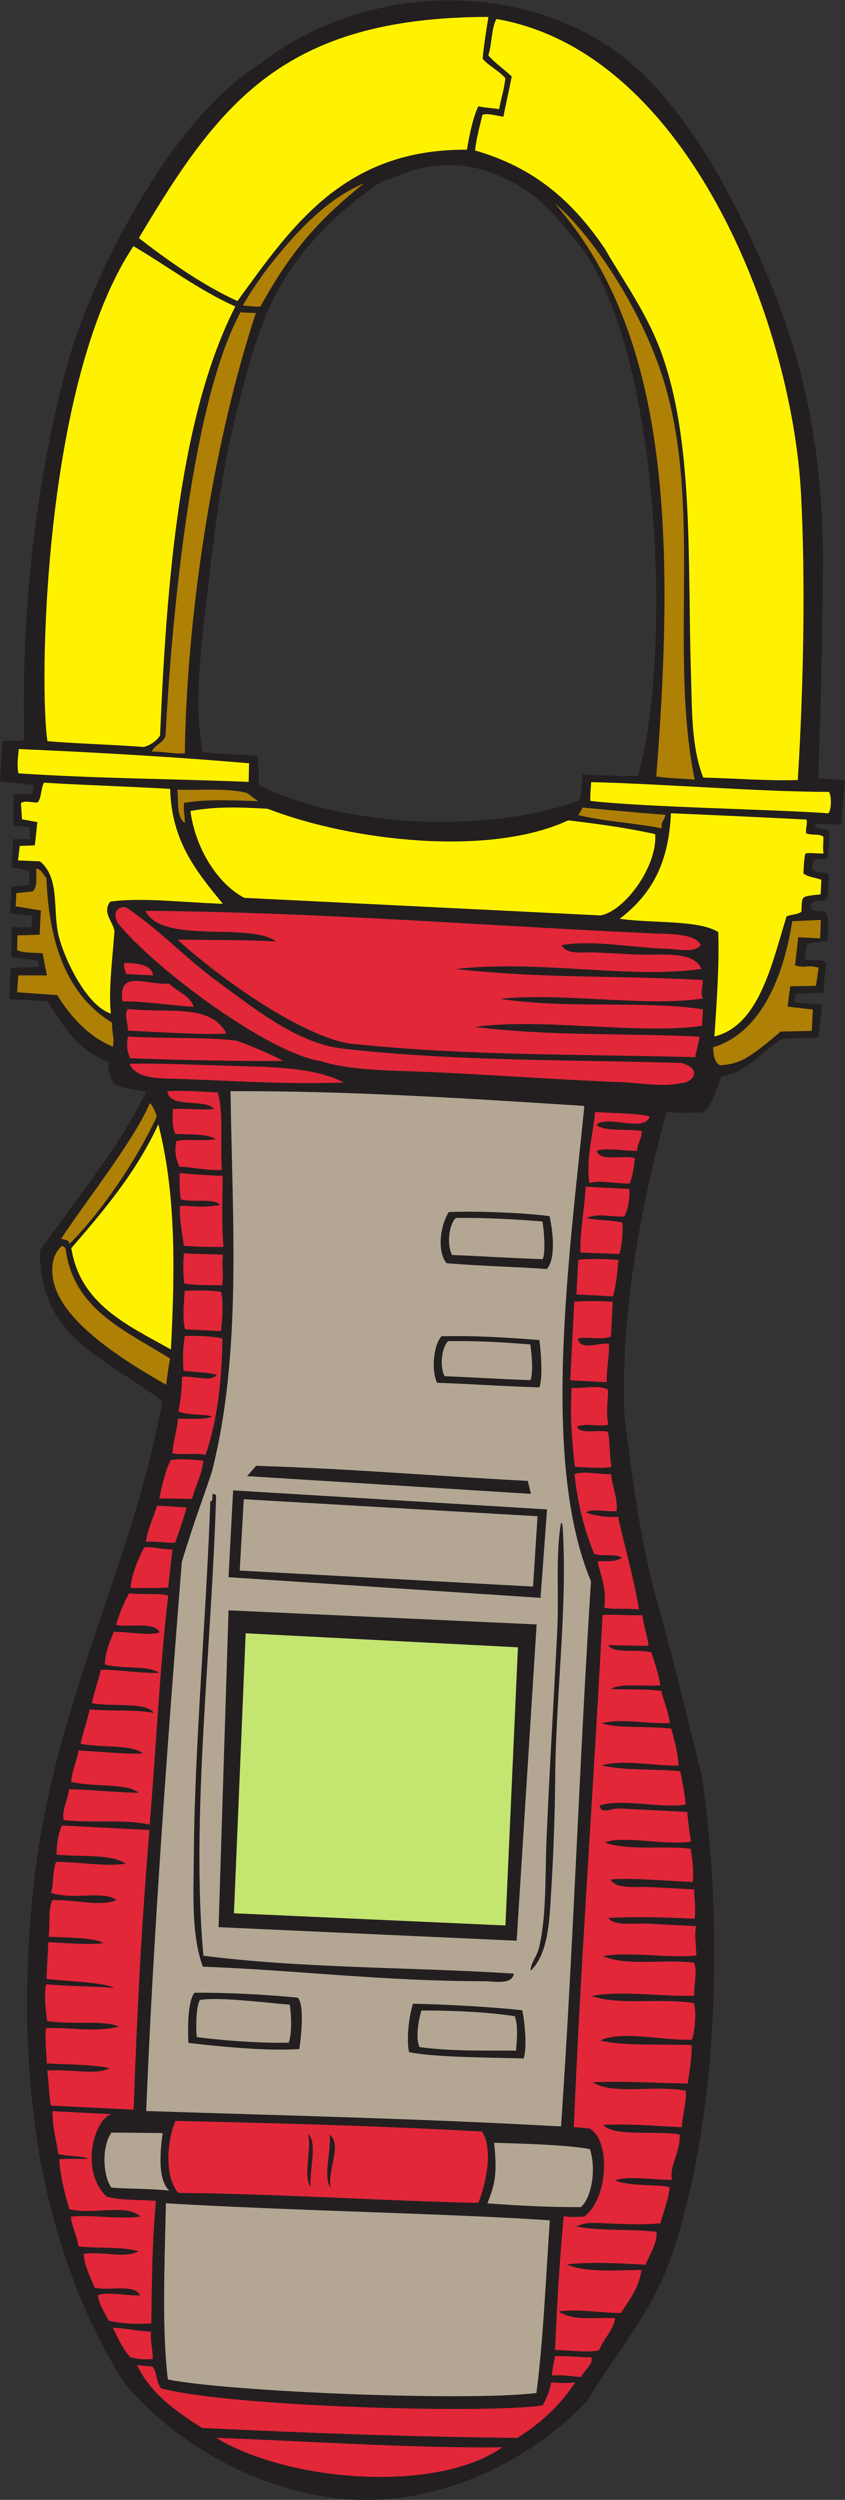
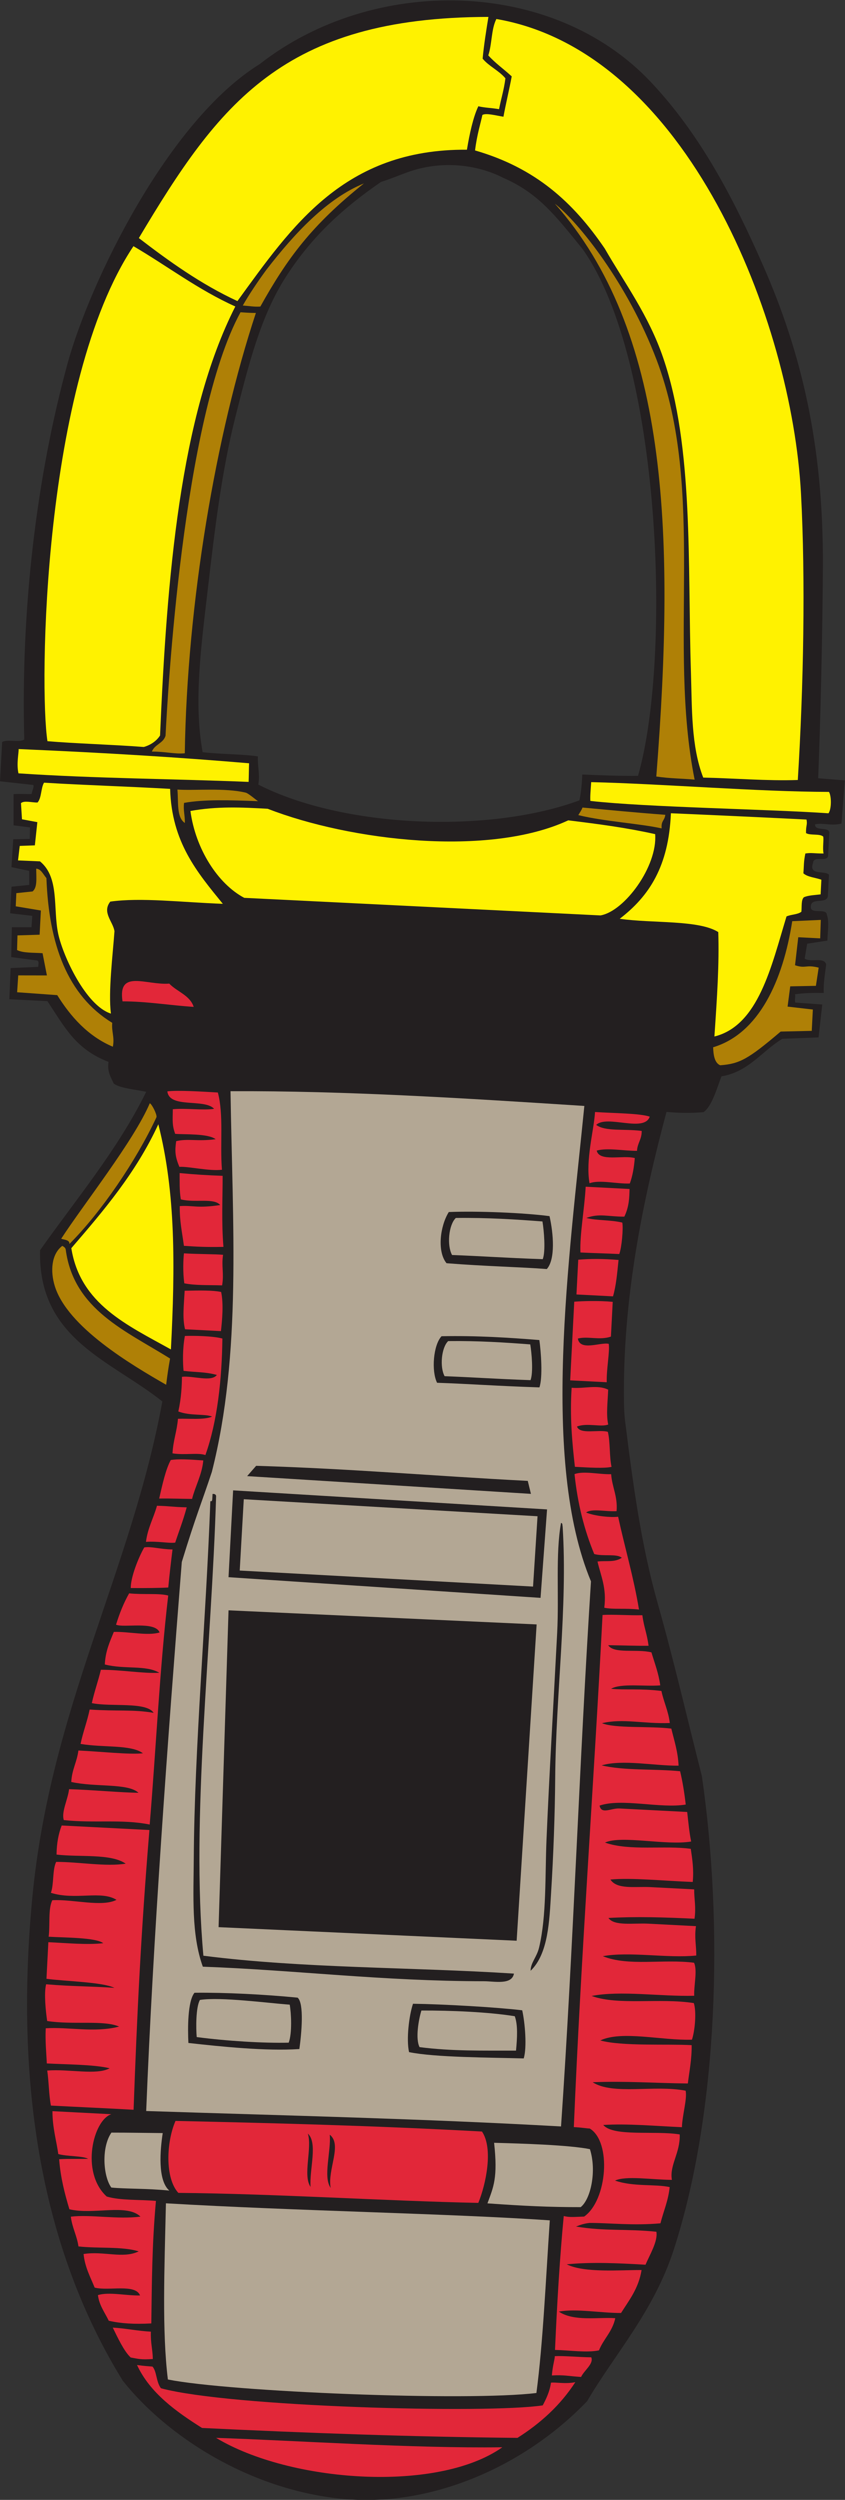
<svg xmlns="http://www.w3.org/2000/svg" viewBox="0 0 295.48 873.16" height="873.16" width="295.48" xml:space="preserve" id="svg2" version="1.1">
  <rect x="0" y="0" width="295.48" height="873.16" fill="#333333" stroke="none" />
  <defs id="defs6" />
  <g transform="matrix(1.333,0,0,-1.333,0,873.16)" id="g10">
    <g transform="scale(0.1)" id="g12">
      <path id="path14" style="fill:#231f20;fill-opacity:1;fill-rule:evenodd;stroke:none" d="m 2146.29,4511.09 69.84,-5.57 -8.68,-113.06 c -25.91,-7.15 -49.93,2.82 -69.31,-2.21 -0.87,-19.07 34.84,-5.14 37.36,-21.15 -1.07,-20.78 -2.15,-41.55 -3.23,-62.32 -4.14,-15.67 -38.23,1.85 -39.33,-17.19 -12.35,-34 29.1,-19.47 41.66,-31 -0.91,-17.58 -1.82,-35.15 -2.72,-52.73 0.89,-28.01 -45.06,-4.1 -44.88,-31.32 -1.68,-21.33 41.45,-2.24 42.15,-21.41 6.53,-16.97 1.98,-43.92 1.34,-67.35 l -53.03,-8.19 -6.59,-39.08 c 16.57,-10.96 50.33,5.38 56.4,-15.05 -2.33,-21.07 -7.84,-49.58 -6.29,-74.97 -33.86,0.39 -50.2,-0.09 -75.45,-3.33 1.79,-6.94 -1.66,-14.2 0.73,-21.84 l 70.76,-5.07 -9.75,-86.14 -94.93,-3.7 c -53.5,-31.91 -88.11,-86.61 -159.77,-98.38 -10.53,-26.74 -25.15,-80.07 -47.36,-93.87 -34.7,-2.89 -62.95,-2.24 -96.83,0.64 -61.2,-228.75 -115.77,-487.37 -111.52,-763.52 0.2,-13.24 1,-30.88 2.55,-43.38 21.09,-168.79 42.26,-326.42 85.76,-480.27 43.46,-153.73 78.51,-306 116,-452.99 56.77,-390.02 43.69,-878.63 -73.7,-1241.035 C 1714.84,493.105 1611.11,380.117 1540.31,258.77 1377.58,88.906 1130.61,-21.641 893.492,3.066 651.445,28.32 437.02,167.48 322.246,312.051 123.047,633.613 34.555,1053.91 84.844,1578.79 c 47.621,497.03 258.922,852.73 341.054,1299.34 -134.371,107.34 -326.449,162.65 -320.8,396.26 93.55,132.78 203.121,262.06 278.425,415.07 -24.793,5.67 -70.695,9.36 -85.394,22 -7.109,16.45 -17.387,30.04 -13.441,56.45 -86.352,33.34 -114.079,89.63 -160.309,159.16 l -99.844,4.99 3.387,81.69 72.258,3.13 c 0.41,7.61 2.941,14.15 -2.547,16.68 l -68.231,8.96 1.711,78.2 51.461,-0.01 2.176,29.86 -58.109,6.73 3.594,69.65 46.465,4.67 -0.121,36.82 -46.457,9.76 4.606,73.01 43.387,0.92 0.496,30.23 -43.035,5.4 0.027,81.65 c 17.82,1.45 27.93,-0.12 47.461,0.36 -0.027,6.31 7.758,20.12 3.992,23.77 L 0,4503.13 5.637,4606.09 c 13.965,8.16 44.844,-2.42 58.016,6.62 -9.312,344.65 32.633,688.72 113.305,984.26 57.981,212.43 262.898,636.19 504.356,785.44 298.468,233.27 768.337,225.82 1025.747,-46.72 131.26,-138.99 218.98,-308.85 295.16,-482.09 99.64,-226.6 157.98,-468.47 156.43,-786.71 -0.82,-172.03 -6.44,-410.4 -12.36,-555.8 z m -472.61,6.36 c -42.25,-0.81 -108.5,1.79 -146.24,3.45 -1.1,-32.62 -4.66,-54.29 -7.48,-67.7 -235.96,-87.22 -617.534,-73.01 -842.386,41.3 4.864,27.23 -2.57,49.6 -0.992,73.86 -37.496,5.97 -96.051,5.45 -144.934,10.99 -24.375,132.56 -3.351,281.65 13.973,431.44 17.793,153.84 36.57,306.6 70.949,443.33 35.551,141.35 67.254,268.85 134.606,372.76 68.039,104.97 148.914,178.34 248.25,246.72 24.084,7.5 46.334,17.04 69.604,25.44 88.35,31.92 182.52,20.5 250.83,-14.57 92.29,-40.01 136.9,-98.66 208.77,-187.19 205.76,-289.94 234.06,-1070.59 145.05,-1379.83 v 0" />
      <path id="path16" style="fill:#fff200;fill-opacity:1;fill-rule:evenodd;stroke:none" d="m 1281.29,6506.04 c -5.63,-34.29 -11.74,-72.72 -15.25,-109.36 16.62,-20.19 42.28,-30.8 59.82,-51.55 -4.24,-32.04 -10.49,-49.47 -16.73,-80.84 -21.07,3.6 -36.99,3.45 -54.33,7.61 -13.41,-27.94 -23.14,-72.35 -29.92,-113.81 -321.966,2.25 -459.181,-200.35 -602.052,-396.69 -96.035,44.42 -180.101,104.87 -258.586,165.11 209.59,351.26 377.582,578.62 917.048,579.53 v 0" />
      <path id="path18" style="fill:#fff200;fill-opacity:1;fill-rule:evenodd;stroke:none" d="m 2092.83,4506.54 c -79.07,-2.81 -169.14,4.71 -248.06,6.31 -31.93,82.2 -29.29,180.89 -32.22,273.91 -9.08,288.28 7.36,591.09 -72.73,825.65 -38.23,112.02 -101.38,196.24 -153.41,286.69 -82.77,121.36 -181.51,211.26 -340.22,257.04 4.83,40.89 15.27,73.47 19.24,92.97 9.67,5.79 37.02,-1.84 55.23,-4.64 6.49,35.04 15.18,70.73 21.74,105.69 -23.37,21.33 -41.57,33.34 -61.5,54.97 10.17,30.94 7.48,68.41 21.21,95.42 501.55,-86.19 775.14,-794.3 799.09,-1243.24 12.03,-225.57 6.82,-504.83 -8.37,-750.77 v 0" />
      <path id="path20" style="fill:#af8006;fill-opacity:1;fill-rule:evenodd;stroke:none" d="m 954.746,6069.75 c -137.82,-109.96 -201.234,-196.48 -271.754,-322.62 -14.328,-1.38 -32.715,1.81 -46.097,2.67 15.14,26.84 40.125,64.27 62.293,94.18 74.695,96.4 158.628,186.11 255.558,225.77 v 0" />
      <path id="path22" style="fill:#af8006;fill-opacity:1;fill-rule:evenodd;stroke:none" d="m 1455.56,6016.59 c 61.25,-47.72 191.25,-209.29 267.19,-410.05 130.02,-343.74 28.1,-742.95 99.42,-1099.04 -36.53,3.34 -62.01,2.61 -100.52,8.14 51.39,652.46 27.83,1169.45 -266.09,1500.95 v 0" />
      <path id="path24" style="fill:#fff200;fill-opacity:1;fill-rule:evenodd;stroke:none" d="M 617.289,5747.27 C 471.965,5461.75 437.488,5034.32 419.863,4623.16 c -9.004,-14.06 -23.929,-24.72 -42.574,-30.12 -83.476,6.4 -181.664,9.03 -252.809,15.19 -21.691,138.4 -13.011,939.76 225.598,1297.03 88.16,-51.51 170.172,-114.48 267.211,-157.99 v 0" />
      <path id="path26" style="fill:#af8006;fill-opacity:1;fill-rule:evenodd;stroke:none" d="m 630.93,5732.14 c 22.832,-1.63 32.992,-1.87 40.34,-1.79 -105.223,-317.39 -180.727,-763.01 -186.52,-1153.8 -25.988,-2.61 -50.437,4.64 -86.289,4.45 7.262,18.98 29.59,21.25 35.781,41.42 5.008,96.91 44.258,830.9 196.688,1109.72 v 0" />
      <path id="path28" style="fill:#fff200;fill-opacity:1;fill-rule:evenodd;stroke:none" d="m 2174.62,4475.33 c 6.93,-11.38 6.73,-45.45 -1.34,-56.06 -151.67,10.71 -477.04,15.62 -624.57,32.44 -0.86,11.25 0.51,26.3 2.15,49.23 189.62,-4.46 433.27,-25.1 623.76,-25.61 v 0" />
      <path id="path30" style="fill:#fff200;fill-opacity:1;fill-rule:evenodd;stroke:none" d="m 653.398,4550.34 c -0.41,-7.99 -0.8,-40.79 -1.214,-48.78 -197.809,8.13 -402.899,8.96 -603.746,22.4 -5.758,25.8 1.219,54.27 0.332,63.64 234.335,-9.98 426.152,-22.09 604.629,-37.26 v 0" />
      <path id="path32" style="fill:#af8006;fill-opacity:1;fill-rule:evenodd;stroke:none" d="m 676.988,4451.04 c -74.398,2.85 -141.668,4.98 -194.14,-4.47 -2.582,-19.08 2.441,-31.31 2.086,-52.68 -22.356,14.88 -16.434,55.26 -19.52,87.53 47.992,-3.04 123.961,5.15 179.652,-8.14 7.914,-2.7 24.957,-17.9 31.922,-22.24 v 0" />
      <path id="path34" style="fill:#af8006;fill-opacity:1;fill-rule:evenodd;stroke:none" d="m 1745.31,4415.34 c -2.18,-16.16 -11.4,-15.09 -9.63,-35.65 -56.96,12.74 -150.4,18.08 -218.62,34.84 3.49,6.13 8.73,13.07 10.96,19.81 76.14,-6.86 125.76,-12.09 217.29,-19 v 0" />
      <path id="path36" style="fill:#fff200;fill-opacity:1;fill-rule:evenodd;stroke:none" d="m 2115.66,4402.91 c 2.82,-14.21 -1.64,-14.19 -1.27,-35.47 10.99,-6.85 35.36,-0.94 44.99,-9.02 2.25,-7.1 -2.11,-30.56 1.04,-44.51 -25.58,-0.06 -31.42,2.63 -47.76,0.02 -4.71,-22.53 -3.56,-32.13 -5.17,-51.88 10.82,-10.04 31.6,-11.11 47.19,-16.85 -0.66,-12.78 -1.32,-25.56 -1.98,-38.35 -15.07,-1.87 -31.44,-2.3 -43.64,-7.36 -7.76,-6.58 -5.49,-24.32 -6.77,-38.1 -9.79,-7.73 -27.26,-6.94 -39.09,-12.39 -39.68,-130.07 -73.23,-285.91 -189.11,-314.59 7.16,105.63 12.76,188.6 10.13,273.6 -51.19,32.48 -172.65,22.51 -258.56,34.89 77.52,59.34 128.53,137.58 134.28,276.49 117.44,-4.98 272.83,-12.23 355.72,-16.48 v 0" />
      <path id="path38" style="fill:#fff200;fill-opacity:1;fill-rule:evenodd;stroke:none" d="m 446.285,4483.3 c 3.828,-139.76 70.985,-218.68 138.258,-301.23 -109.207,4.02 -214.223,17.11 -295.219,5.8 -22.426,-28.42 7.313,-52.35 10.965,-77.64 -4.535,-63.39 -16.461,-157.4 -9.371,-215.8 -65.895,20.84 -125.969,151.6 -138.203,209 -14.145,66.33 4.094,147.62 -47.871,189.93 l -57.547,2.46 4.496,38.01 39.66,1.43 6.531,60.81 -40.324,7.52 -2.621,42.26 c 8.363,7.61 28.285,1.44 43.34,1.65 10.879,11.59 8.629,37.74 17.109,51.99 114.102,-6.92 204.43,-9.1 330.797,-16.19 v 0" />
      <path id="path40" style="fill:#fff200;fill-opacity:1;fill-rule:evenodd;stroke:none" d="m 1718.66,4364.67 c 6.5,-84.22 -80.2,-202.06 -143.41,-213 l -934.547,46.09 c -69.457,36.76 -127.871,128.36 -141.152,227.6 69.914,12.62 133.918,9.62 202.582,5.78 217.5,-84.38 580.617,-127.02 788.517,-30.32 83.87,-10.22 155.8,-19.98 228.01,-36.15 v 0" />
      <path id="path42" style="fill:#af8006;fill-opacity:1;fill-rule:evenodd;stroke:none" d="m 95,4274.26 c 12.297,-1.09 16.852,-12.54 26.785,-25.03 6.391,-172.49 54.707,-307.16 172.688,-379.02 -2.332,-23.42 6.578,-36.72 1.578,-62.56 -65.692,27.6 -111.211,79.62 -145.899,135.17 l -105.207,7.57 2.875,44.18 75.231,-0.15 -11.41,58.27 c -23.383,1.76 -50.649,0.03 -66.868,8.26 l 1.066,38.39 58.105,1.81 3.274,63.4 -65.926,11.01 1.574,34.49 42.562,4.44 c 13.027,10.9 9.586,34.42 9.57,59.77 v 0" />
      <path id="path44" style="fill:#af8006;fill-opacity:1;fill-rule:evenodd;stroke:none" d="m 2153.16,4139.92 -1.6,-48.36 -57.52,2.97 -8.47,-73.43 c 28.86,-9.44 27.57,2.42 62.03,-6.24 l -7.28,-47.69 -67.35,-1.33 -6.95,-53.11 66.29,-7.63 -2.88,-55.92 -81.51,-1.82 c -85.19,-72.26 -107.39,-84.49 -158.66,-88.32 -15.02,6.25 -17.97,27.84 -18.49,47.17 120.25,36 183.19,174.86 207.46,330.39 l 74.93,3.32 v 0" />
      <path id="path46" style="fill:#e22739;fill-opacity:1;fill-rule:evenodd;stroke:none" d="m 508.121,3912.06 c -61.512,3.87 -123.898,14.56 -186.703,14.45 -12.961,85.17 62.488,41.67 122.562,46.53 20.29,-21.31 54.18,-30.36 64.141,-60.98 v 0" />
      <path id="path48" style="fill:#af8006;fill-opacity:1;fill-rule:evenodd;stroke:none" d="m 392.926,3659.47 c 5.41,-1.99 18.976,-28.76 17.644,-36.27 -53.398,-114.8 -145.925,-250.03 -228.5,-332.47 1.586,12.06 -18.062,11.23 -21.441,13.97 59.351,91.14 190.211,256.04 232.297,354.77 v 0" />
      <path id="path50" style="fill:#fff200;fill-opacity:1;fill-rule:evenodd;stroke:none" d="m 415.328,3604.43 c 45.633,-179.44 44.235,-371.7 33.012,-589.98 -114.887,63.97 -237.887,118.81 -261.25,265.32 84.875,98.47 169.476,197.24 228.238,324.66 v 0" />
      <path id="path52" style="fill:#b3a794;fill-opacity:1;fill-rule:evenodd;stroke:none" d="m 1423.02,3349.81 c 4,-23.92 8.69,-78.07 0.72,-98.85 -100.41,3.51 -162.46,8.16 -237.85,10.9 -13.81,24.91 -9.13,78.93 9.82,97.1 83.38,1.06 158.99,-3.9 227.31,-9.15 v 0" />
      <path id="path54" style="fill:#af8006;fill-opacity:1;fill-rule:evenodd;stroke:none" d="m 163.363,3285.8 c 4.16,-2.34 8.36,-4.65 9.098,-10.08 21.055,-157.73 159.41,-213.32 273.656,-285.19 -5.004,-27.85 -6.969,-42.97 -10.258,-68.67 -89.316,51.3 -259.312,150.97 -292.32,259.23 -11.625,38.15 -9.098,82.78 19.824,104.71 v 0" />
      <path id="path56" style="fill:#b3a794;fill-opacity:1;fill-rule:evenodd;stroke:none" d="m 1410.1,2577.38 -11.78,-184.29 -769.457,41.99 10.633,186.89 770.604,-44.59 v 0" />
-       <path id="path58" style="fill:#c4e570;fill-opacity:1;fill-rule:evenodd;stroke:none" d="m 644.465,2270.68 714.245,-36.72 -32.82,-728.86 -712.175,31.95 30.75,733.63 v 0" />
      <path id="path60" style="fill:#b3a794;fill-opacity:1;fill-rule:evenodd;stroke:none" d="m 1350.38,1267.3 c 8.41,-22.89 6.42,-56.83 3.27,-90.13 -87.61,0.25 -167.59,-1.82 -253.08,9.18 -11.19,22.13 -2.54,71.62 4.86,95.88 76.96,0.31 176.07,-3.79 244.95,-14.93 v 0" />
      <path id="path62" style="fill:#b3a794;fill-opacity:1;fill-rule:evenodd;stroke:none" d="m 760,1297.62 c 3.938,-21.17 6.715,-75 -2.699,-99.61 -66.332,-1.62 -161.879,4.26 -241.281,14.65 -1.973,22.71 -2.59,78.08 8.472,97.36 55,8.28 177.035,-8.18 235.508,-12.4 v 0" />
      <path id="path64" style="fill:#e22739;fill-opacity:1;fill-rule:evenodd;stroke:none" d="m 1264.36,965.156 c 30.31,-44.707 10.22,-138.847 -9.64,-186.972 -243.29,5 -532.275,24.023 -786.9,26.23 -35.382,38.633 -31.675,133.086 -7.414,188.555 246.149,-5.449 518.555,-12.11 803.954,-27.813 z M 814.691,820.137 c -3.402,45.683 19.504,115.078 -7.195,139.765 12.035,-37.91 -13.832,-109.98 7.195,-139.765 z m 52.731,-2.715 c -8.871,48.555 31.055,113.105 -2.402,139.512 3.828,-43.789 -18.106,-110.782 2.402,-139.512 v 0" />
      <path id="path66" style="fill:#b3a794;fill-opacity:1;fill-rule:evenodd;stroke:none" d="m 1547.51,918.945 c 18.1,-56.582 2.46,-130.781 -24.22,-151.894 -80.71,-0.098 -147.99,3.027 -244.6,9.902 15.96,43.125 27.56,66.817 17.48,158.711 76.06,-2.109 196.35,-5.703 251.34,-16.719 v 0" />
      <path id="path68" style="fill:#b3a794;fill-opacity:1;fill-rule:evenodd;stroke:none" d="M 426.871,961.133 C 420.266,917.91 412.734,837.93 444.105,810.43 c -58.246,5.898 -116.55,4.199 -152.132,8.008 -21.227,29.355 -26.66,104.785 0.316,143.906 42.301,0.058 99.629,-0.977 134.582,-1.211 v 0" />
      <path id="path70" style="fill:#b3a794;fill-opacity:1;fill-rule:evenodd;stroke:none" d="m 1442.26,732.441 c -10.85,-161.386 -18.06,-323.73 -35.13,-452.363 -180.41,-22.305 -804.485,2.949 -966.735,35.352 -15.512,126.093 -9.016,289.726 -5.141,461.66 349.84,-20.371 739.786,-26.426 1007.006,-44.649 v 0" />
      <path id="path72" style="fill:#e22739;fill-opacity:1;fill-rule:evenodd;stroke:none" d="m 137.621,1018.52 c 44.746,-2.31 109.715,-5.67 154.449,-7.97 -47.242,-14.749 -81.828,-152.093 -12.183,-215.667 35.441,-10.703 86.054,-7.715 129.176,-11.485 -10.411,-116.035 -10.668,-213.066 -12.125,-321.035 -45.551,-2.383 -79.942,-0.293 -111.622,7.032 -10.746,22.343 -24.968,39.98 -28.386,67.128 28.359,9.102 74.734,-1.777 110.504,-0.898 -12.469,31.426 -82.289,11.094 -119.106,20.566 -11.238,27.95 -25.551,53.125 -29.094,88.028 52.543,8.418 103.797,-13.106 144.551,6.933 -42.597,13.399 -106.953,7.149 -157.941,12.969 -4.071,28.32 -16.547,49.063 -20.008,77.93 50.602,6.308 123.035,-7.735 182.648,0.195 -35.964,34.649 -123.164,4.004 -186.453,19.238 -12.211,40.782 -23.215,82.657 -26.875,131.153 27.699,1.562 52.278,0.273 75.969,1.054 -13.676,8.008 -55.703,5.957 -78.242,12.5 -4.414,33.008 -15.488,69.454 -15.262,112.329 z M 1685.09,2318.05 c 3.84,-30.37 12.09,-47.78 16.27,-80.1 -32.45,-0.29 -59.47,0.9 -105.83,1.56 14.31,-23.42 75.1,-9.16 113.36,-18.81 8.54,-28.86 18.65,-53.96 23.15,-86.48 -41.13,-3.38 -102.95,6.21 -129,-8.91 35.16,-3.75 77.3,1.17 132.05,-5.72 5.82,-28.26 18.58,-53.52 21.93,-84.02 -69.25,-2.54 -122.84,12.71 -177.86,-0.43 33.84,-14.18 124.39,-7.17 181.9,-14.2 7.49,-31.35 17.42,-60.47 19.03,-97.11 -62.26,-0.78 -146.63,16.97 -201.83,0.82 58.56,-14.24 138.93,-8.79 205.87,-15.45 6.58,-27.58 11.24,-56.91 14.73,-87.27 -66.18,-11.07 -167.92,17.27 -226.05,-2.75 4.96,-24.14 30.32,-6.19 52.48,-7.52 59.14,-3.05 118.26,-6.09 177.38,-9.16 3.01,-26.21 5.36,-53.05 10.4,-77.42 -65.44,-11.15 -182.64,17.01 -226.03,-2.76 63.84,-22.71 157.31,-6.83 225.05,-16.42 3.92,-26.95 8.28,-53.48 5.13,-86.8 -75,2.72 -160.88,11.66 -215.95,6.35 17.23,-26.76 64.79,-17.75 104.71,-19.82 38.9,-2.02 81.69,-4.22 115.04,-5.94 -0.16,-26.06 5.29,-47.03 0.84,-76.96 -78.14,3.89 -154.77,6.08 -225.79,2.06 15.29,-21.92 64.95,-12.97 104.97,-15.02 43.53,-2.25 88.9,-4.59 124.62,-6.45 -4.43,-29.9 1.01,-50.88 0.84,-76.95 -75.21,-7.82 -174.61,11.17 -245.22,-1.74 67.05,-27.31 158.39,-6.76 239.43,-17.19 9.15,-20.68 -0.69,-58.51 0.34,-86.52 -87.75,-2.37 -192.72,14.35 -269.19,-0.53 70.78,-25.43 177.36,-4.57 268.21,-18.65 7.45,-23.38 2.81,-72.91 -4.95,-95.88 -78.33,-2.68 -183.66,24.59 -240.42,-1.99 56.67,-15.8 176.57,-8.73 239.68,-12.39 0.46,-37.67 -6.07,-67.59 -9.99,-100.41 -85.5,0.84 -161.45,6.74 -249.77,3.29 53.21,-34.44 162.32,-6.22 243.99,-22.21 4.39,-21.58 -8.81,-63.52 -9.75,-95.627 -69.88,3.145 -142.91,9.805 -206.38,5.84 26.75,-31.484 135.55,-14.179 200.59,-24.785 1.6,-48.789 -27.21,-80.293 -20.57,-119.082 -53.54,0.41 -120.53,11.524 -149.09,-1.914 48.33,-16.562 105.57,-8.613 143.31,-17.012 -3.77,-36.367 -16.24,-63.086 -24.13,-94.882 -71.91,-6.524 -136.28,1.269 -185.96,0.976 -13.58,-1.25 -24.63,-5.137 -35.58,-9.434 75.52,-12.656 133.64,-5.546 210.79,-13.652 4.54,-24.863 -18.12,-61.523 -28.49,-86.406 -72.4,4.238 -143.81,7.402 -206.63,1.055 45.57,-23.028 140.92,-14.707 196.3,-14.961 -7.94,-48.633 -32.56,-78.75 -53.88,-112.559 -53.12,-0.234 -117.61,12.168 -163.23,3.613 39.68,-26.445 103.4,-14.121 148.11,-17.265 -7.63,-35.45 -30.56,-53.946 -42.81,-84.297 -32.04,-6.699 -76.48,0.351 -115.29,1.152 5.43,123.594 12.69,244.317 22.92,350.84 16.32,-4.043 28.21,-2.129 53.47,-1.426 60.64,42.266 72.65,195.742 14.74,230.742 -7.81,0.176 -23.39,2.93 -41.77,3.672 18.7,448.692 52.24,894.202 75.36,1341.912 26.66,1.96 71.79,-1.56 104.45,-0.6 z M 391.949,1755.18 c -22.402,-271.25 -32.441,-482.56 -41.527,-732.99 -69.508,3.94 -138.703,6.91 -216.848,10.95 -5.5,28.56 -5.289,62.27 -9.679,91.82 57.843,4.51 129.468,-12.85 163.722,5.98 -41.176,10.11 -117.773,9.94 -164.851,12.65 -0.832,23.79 -4.578,58.07 -2.766,92.11 59.883,3.95 128.297,-12.24 192.488,4.5 -40.863,17.59 -120.418,3.98 -188.742,14.55 -3.726,25.11 -8.726,72.52 -2.754,96.27 70.196,-5.98 118.168,-4.95 179.16,-9.42 -30.816,15.39 -127.531,16.99 -178.261,23.79 1.648,31.95 3.3,63.91 4.949,95.88 49.258,-2.27 101.113,-7.38 144.055,-2.64 -19.727,15.41 -104.688,14.44 -143.313,17.01 4.191,30.82 -1.805,72.97 9.742,95.63 53.606,3.07 129.625,-18.73 168.274,0.92 -40.2,25.47 -108.102,-1.74 -172.075,18.49 8.247,22.97 3.668,60.14 13.797,81 59.297,0.14 130.668,-13.13 182.403,-4.61 -39.285,27.03 -120.215,16.52 -181.41,23.79 0.347,30.02 5.265,54.98 13.539,76.21 76.699,-3.96 153.398,-7.93 230.097,-11.89 z m 60.614,735.17 c -3.618,-29.41 -8.313,-68.61 -11.161,-99.71 -21.074,-1.25 -62.281,-1.73 -98.429,-1.38 -0.223,28.18 19.847,79.24 35.468,106.5 19.973,2.85 40.391,-4.84 74.122,-5.41 z m 80.707,233.24 c -3.204,-36.99 -21.59,-68.94 -29.391,-100.82 -22.719,0.18 -54.621,1.39 -86.305,1.04 8.699,37.87 17.02,76.15 30.364,100.84 18.285,3.2 48.031,1.74 85.332,-1.06 z m 50.136,319.44 c -1.355,-107.44 -13.265,-217.8 -44.597,-305.32 -19.778,6.86 -54.059,-0.76 -86.289,4.46 1.699,33.59 11.71,57.99 14.289,90.58 28.019,1.04 68.867,-3.43 89.57,5.71 -18.984,7.87 -57.566,1.38 -88.574,13.47 8.008,36.39 9.222,67.99 9.492,90.82 28.992,3.34 77.133,-14.57 91.574,4.91 -31.664,8.38 -52.34,6.48 -87.344,10.68 -2.007,20.41 -2.964,57.21 3.453,91.43 22.458,0.8 72.653,0.17 98.426,-6.74 z m -3.312,122.03 c 6.82,-31.51 2.586,-74.83 -0.492,-102.62 -30.36,1.56 -63.817,3.3 -94.176,4.86 -7.297,28.93 -3.02,63.17 -0.996,100.98 41.175,0.86 73.519,1.37 95.664,-3.22 z m 3.929,304.3 c 0.25,-50.3 -3.339,-124.1 2.172,-186.16 -44.988,-0.96 -68.925,0.41 -103.722,2.71 -5.075,37.63 -11.364,64.23 -10.918,104.14 35.175,2.37 44.761,-6.36 106.027,2.74 -16.176,19.57 -66.422,5.25 -103.23,14.88 -4.118,25.76 -2.868,44.07 -3.137,68.91 42.754,-3.99 71.457,-5.69 112.808,-7.22 z m 976.887,167.25 c 48.01,-3.29 117.68,-3.29 143.56,-12.22 -14.98,-42.52 -111.85,5.78 -140.49,-21.58 24.21,-17.9 71.98,-9.82 119.34,-15.78 0.39,-22.39 -11.21,-31.49 -12.3,-52.24 -34.97,-0.09 -77.84,8.6 -105.72,0.66 7,-30.24 68.87,-11.03 99.93,-19.59 -2.01,-24.8 -5.95,-47.46 -13.06,-66.61 -33.76,-1.42 -79.5,10.46 -105.71,0.66 -10.76,61.67 11.48,137.64 14.45,186.7 z m 61.69,-387.7 c -3.45,-33.34 -6.23,-67.41 -14.53,-95.37 -31.96,1.64 -63.92,3.3 -95.87,4.94 1.57,30.37 3.13,60.72 4.69,91.09 32.51,2.79 67.82,2.52 105.71,-0.66 z m -19.37,-561.33 c 2.4,-34.42 17.41,-57.44 14.22,-96.88 -27.26,-1.85 -64.87,7.76 -79.97,-3.57 23.32,-9.59 65.08,-13.4 84.02,-11.06 17.75,-81.5 40.69,-158.32 54.74,-243.14 -34.6,4.06 -68.64,-0.27 -91.07,4.71 6.67,51.72 -9.04,83.26 -17.79,121.07 23.23,2.95 44.42,-3.03 63.75,9.86 -13.84,11.41 -47.87,2.93 -72.34,9.81 -25.77,62.07 -43.51,131.39 -51.68,209.33 23.74,9.17 65.02,-1.13 96.12,-0.13 z m 4.09,451.58 c -1.57,-30.35 -3.13,-60.72 -4.7,-91.07 -30.22,-10.3 -60.61,1.83 -86.78,-5.14 5.76,-33.79 59,-9.04 81,-13.79 3.21,-20.25 -6.27,-66.31 -5.2,-100.66 -31.95,1.64 -63.91,3.28 -95.88,4.94 3.56,68.71 7.1,137.42 10.65,206.11 19.72,1.5 63.14,3.18 100.91,-0.39 z m -11.88,-230.1 c -1.28,-31.64 -5.67,-66.05 0.1,-91.33 -18.39,-7.57 -56.11,5.06 -81.99,-5.37 7.98,-21.75 56.52,-6.91 81,-13.81 6.6,-27.55 3.64,-63.73 9.67,-91.81 -19.23,-4.36 -58.97,-1.84 -96.11,0.15 -7.28,65.06 -13.5,131.06 -8.54,207.13 32.74,-2.95 67.43,8.89 95.87,-4.96 z m -59.05,531.74 c 38.34,-1.97 76.68,-3.96 115.04,-5.93 -0.43,-21.96 -1.04,-46.6 -13.66,-72.49 -43.67,-0.11 -65.02,9.28 -99.63,-3.37 27.07,-7.27 63.81,-4.68 94.33,-12.21 2.82,-15.19 -1.38,-65 -7.97,-82.39 -31.96,1.64 -69.86,2.43 -101.82,4.09 -2.28,45.3 10.77,116.04 13.71,172.3 z M 441.27,2369.57 c -22.594,-192.87 -31.911,-400.57 -48.575,-600 -72.894,14.67 -144.609,3.05 -225.3,11.64 -6.93,21.25 10.808,54.3 13.793,80.98 59,-1.66 138.542,-9.08 182.156,-9.42 -28.153,25.96 -112.055,14.05 -176.375,28.34 1.476,32.15 15.043,52.64 18.672,82.41 55.73,-2.45 133.91,-11.18 169.347,-7.25 -31.691,23.24 -102.019,14.3 -163.648,24.53 6.594,31.54 17.285,58.54 23.879,90.08 73.746,-4.96 114.039,0.76 167.773,-8.67 -18.859,29.8 -112.215,15.11 -162.094,25.52 6.489,29.98 16.754,57.95 23.735,87.39 54.555,0 111.465,-10.33 153.394,-7.93 -35.097,20.92 -90.886,8.45 -143.066,21.79 1.687,35.3 13.223,59.67 23.629,85.32 38.551,1.17 89.105,-10.98 120.094,-1.41 -11.965,30.29 -94.106,11.49 -114.309,20.33 9.352,30.18 20.242,57.27 34.379,82.11 37.848,-3.94 78.687,0.9 102.516,-5.76 z M 1551.05,373.574 c 7.1,-16.972 -19.07,-34.59 -26.69,-51.484 -35.04,2.265 -44.05,5.723 -76.69,3.945 2.19,26.582 7.42,40.879 7.79,50.547 22.37,1.328 64.96,-2.812 95.59,-3.008 z M 489.813,2600.7 c -10.344,-37.79 -20.497,-62.56 -30.161,-92.38 -15.519,-2.46 -46.55,4.26 -76.781,1.93 4.785,36.94 19.988,62.31 28.914,94.63 37.801,-1.01 38.074,-3.16 78.028,-4.18 z m 95.308,661.76 c -4.555,-31.54 2.817,-48.01 -2.433,-80.16 -35.684,1.16 -70.352,-0.48 -99.254,5.41 -4.149,30.4 -2.594,63.23 -0.93,78.5 41.219,-2.32 82.375,-1.89 102.617,-3.75 z m -13.656,425.24 c 15.742,-58.93 5.32,-134.2 10.746,-202.43 -32.734,-4.17 -87.832,9.11 -111.703,7.6 -11.426,27.43 -12.07,41.76 -8.305,67.34 32.41,7.47 54.176,-1.39 103.52,5.08 -20.086,15.45 -82.621,12.03 -106.254,14.07 -8.082,22.99 -6.649,33.74 -6.129,64.48 33.473,3.43 80.055,-3.53 108.277,1.11 -25.078,27.66 -117.34,0.17 -122.609,45.69 26.793,3.5 93.172,-0.64 132.457,-2.94 z M 295.797,451.387 c 32.578,-1.699 65.25,-8.828 100.027,-10.625 -1.23,-28.965 4.891,-47.91 5.051,-71.699 -31.906,-2.071 -36.988,0.273 -58.078,4.062 -17.703,16.484 -34.242,52.383 -47,78.262 z M 1509.23,308.457 c -39.5,-60.957 -91.64,-107.871 -151.72,-145.977 -281.57,2.696 -553.44,12.774 -827.522,25.977 -67.73,42.52 -136.683,91.875 -170.539,164.922 19.903,-2.832 29.926,-3.086 40.539,-4.121 11.5,-12.676 9.25,-39.473 22.18,-56.778 180.957,-48.867 854.292,-67.128 1001.542,-44.863 8.52,15.899 18.79,37.129 21.59,59.375 9.18,2.09 38.29,-4.043 63.93,1.465 z M 1317.78,137.852 C 1147.2,17.461 760.629,45.645 566.777,162.52 783.773,155.215 1079.13,134.746 1317.78,137.852 v 0" />
-       <path id="path74" style="fill:#e22739;fill-opacity:1;fill-rule:evenodd;stroke:none" d="m 1838.24,4074.1 c -15.44,-21.15 -53.93,-11.15 -87.03,-9.94 -96.56,3.52 -199.32,24.03 -278.27,9.57 14.04,-26.52 56.81,-17.35 90.33,-19.09 31.26,-1.61 67.34,-3.47 100.67,-5.19 68.49,-3.54 155.22,11.89 175.87,-37.93 -183.68,-27.13 -427.36,24.77 -644.07,-0.39 240.98,-25.66 393.62,-15.54 647.39,-28.61 2.24,-14.73 -8.27,-40.98 2.32,-48.19 -149.73,-23.43 -366.89,16.2 -533.59,-1.29 182.84,-27.31 376.15,-3.49 532.1,-27.47 -0.75,-14.38 -1.49,-28.77 -2.22,-43.14 -164.8,-23.74 -418.11,21.46 -596.15,-2.86 199.47,-25.12 403.92,-15.75 589.86,-25.66 -0.41,-7.99 -11.22,-45.59 -11.64,-53.58 -314.95,8.03 -593.56,3.77 -888.173,33.74 -115.114,5.86 -331.543,149.49 -470.305,274.21 74.836,-1.09 171.207,-0.42 258.32,-4.71 -68.589,51.67 -298.777,-9.06 -341.929,80.14 444.511,-2.94 889.327,-39.31 1333.137,-59.22 41.15,-1.85 108.53,0.43 123.38,-30.39 z M 593.891,3842.29 c -53.286,-3.88 -161.387,2.97 -258.2,7.56 -0.871,25.26 -9.683,40.2 -0.882,56.74 110.125,-11.8 217.515,14.58 259.082,-64.3 z m 148.648,-71.92 c -96.988,-1.32 -299.195,2.88 -400.973,7.17 -8.796,18.18 -9.972,37.79 -5.675,56.89 101.8,-6.3 204.05,-1.03 281.254,-10.41 22.527,-5.61 106.113,-41.11 125.394,-53.65 z m 159.082,-56.43 c -159.16,-5.83 -306.121,5.71 -456.078,10.08 -31.309,0.91 -90.426,1.16 -105.602,38.99 80.192,1.98 191.383,-3.61 285.137,-5.98 90.692,-2.31 204.512,-4.57 276.543,-43.09 z m -575.012,313.23 c 35.825,-1.21 70.114,-3.81 75.211,-32.72 -23.961,1.24 -47.933,2.47 -71.898,3.71 0.691,11.29 -7.535,14.54 -3.313,29.01 z M 1788.98,3712.71 c -48.38,-11.73 -109.12,0.2 -161.55,2.17 -180.24,6.76 -371.46,22.24 -546.47,28.21 -75.84,2.59 -171.776,4.79 -238.933,26.76 -135.918,19.87 -435.289,240.87 -533.316,362.29 -16.02,30.54 4.937,44.8 22.207,40.6 87.027,-58.01 156.598,-134.13 242.984,-196.79 80.063,-58.07 172.055,-133.04 275.145,-163.2 27.762,-8.12 46.766,-9.63 77.766,-13 280.977,-30.53 603.527,-26.41 860.777,-34.74 55.84,-15.23 29.93,-50.81 1.39,-52.3 v 0" />
      <path id="path76" style="fill:#b3a794;fill-opacity:1;fill-rule:evenodd;stroke:none" d="m 1532.89,3652.47 c -39.71,-399.76 -114.48,-929.6 17.39,-1245.75 C 1519.32,1924 1504.44,1455 1471.74,978.477 1105.78,998.984 764.813,1006.5 383.508,1018.91 c 18.031,451.5 56.019,966.99 93.394,1438.63 37.418,121.99 51.121,152.38 78.852,236.05 78.687,309.26 54.148,648.65 48.949,997.48 301.137,1.44 612.297,-18.24 928.187,-38.6 z m -118.03,-613.41 c 4.37,-30 9.31,-97.93 0.17,-124.06 -113.33,3.75 -183.37,9.2 -268.46,12.11 -15.44,31.19 -9.8,99.02 11.72,121.95 94.14,1.88 179.48,-3.86 256.57,-10 z m 26.67,324.69 c -67.73,8.89 -189.33,13.79 -264.24,10.74 -23.27,-37.44 -30.81,-103.96 -5.9,-134.12 99.52,-7.99 198.47,-10.14 263,-15.27 22.87,25.1 17.51,93.06 7.14,138.65 z m -793.233,-681.25 744.483,-46.48 -8.31,34 c -253.7,13.09 -454.818,31.56 -712.501,39.49 l -23.672,-27.01 z m -48.82,-264.84 818.513,-54.14 17.07,231.79 -823.54,49.89 -12.043,-227.54 z m -42.641,203.79 c -0.426,-2.93 -1.012,-5.65 -5.039,-4.56 -11.539,-313.22 -41.699,-648.37 -43.469,-935 -0.625,-99.47 -6.703,-200.29 23.742,-284.8 241.785,-8.71 469.74,-37.93 738.21,-38.13 26.75,-0.01 72.42,-10.41 77.94,20.02 -268.16,17.25 -551.603,13.29 -814.669,46.86 -32.824,361.93 21.422,802.38 33.363,1204.69 -0.863,3.79 -3.726,5.78 -9.336,5.27 -0.25,-4.78 -0.5,-9.57 -0.742,-14.35 z m 904.774,-349.54 c -10.09,-195.23 -20.83,-371.46 -27.97,-541.68 -4.01,-95.8 0.31,-199.47 -19.39,-282.57 -6.18,-26.08 -22.03,-39.24 -22.39,-61.31 46.95,44.67 49.33,132.65 53.78,203.88 6.14,98.34 10.07,206.65 10.81,302.25 1.66,217.6 32.82,448.18 19.52,657.46 -0.88,3.77 0.36,9.47 -4.3,9.85 -14.67,-81.88 -4.92,-188.38 -10.06,-287.88 z m -862.098,58.93 -26.121,-830.16 781.919,-35.56 52.42,828.81 -808.218,36.91 z M 1083.42,1299.98 c -10.49,-31.31 -17.84,-92.93 -10.4,-126.74 68.25,-14.04 212.87,-14.08 300.83,-16.52 8.79,28.69 3.47,93.03 -3.96,126.11 -66.18,8.05 -207.87,16.12 -286.47,17.15 z m -573.217,28.81 c -18.199,-22.5 -17.859,-94 -15.984,-131.56 88.457,-9.75 203.242,-21.74 291.062,-15.92 5.68,39.55 13.032,119.96 -4.593,134.65 -86.973,8.45 -189.36,13.77 -270.485,12.83 v 0" />
      <path id="path78" style="fill:#b3a794;fill-opacity:1;fill-rule:evenodd;stroke:none" d="m 1391.02,3027.66 c 3.79,-22.68 8.25,-73.97 0.69,-93.68 -95.13,3.34 -153.92,7.76 -225.34,10.34 -13.09,23.59 -8.66,74.78 9.31,92.01 78.99,0.99 150.63,-3.71 215.34,-8.67 v 0" />
    </g>
  </g>
</svg>